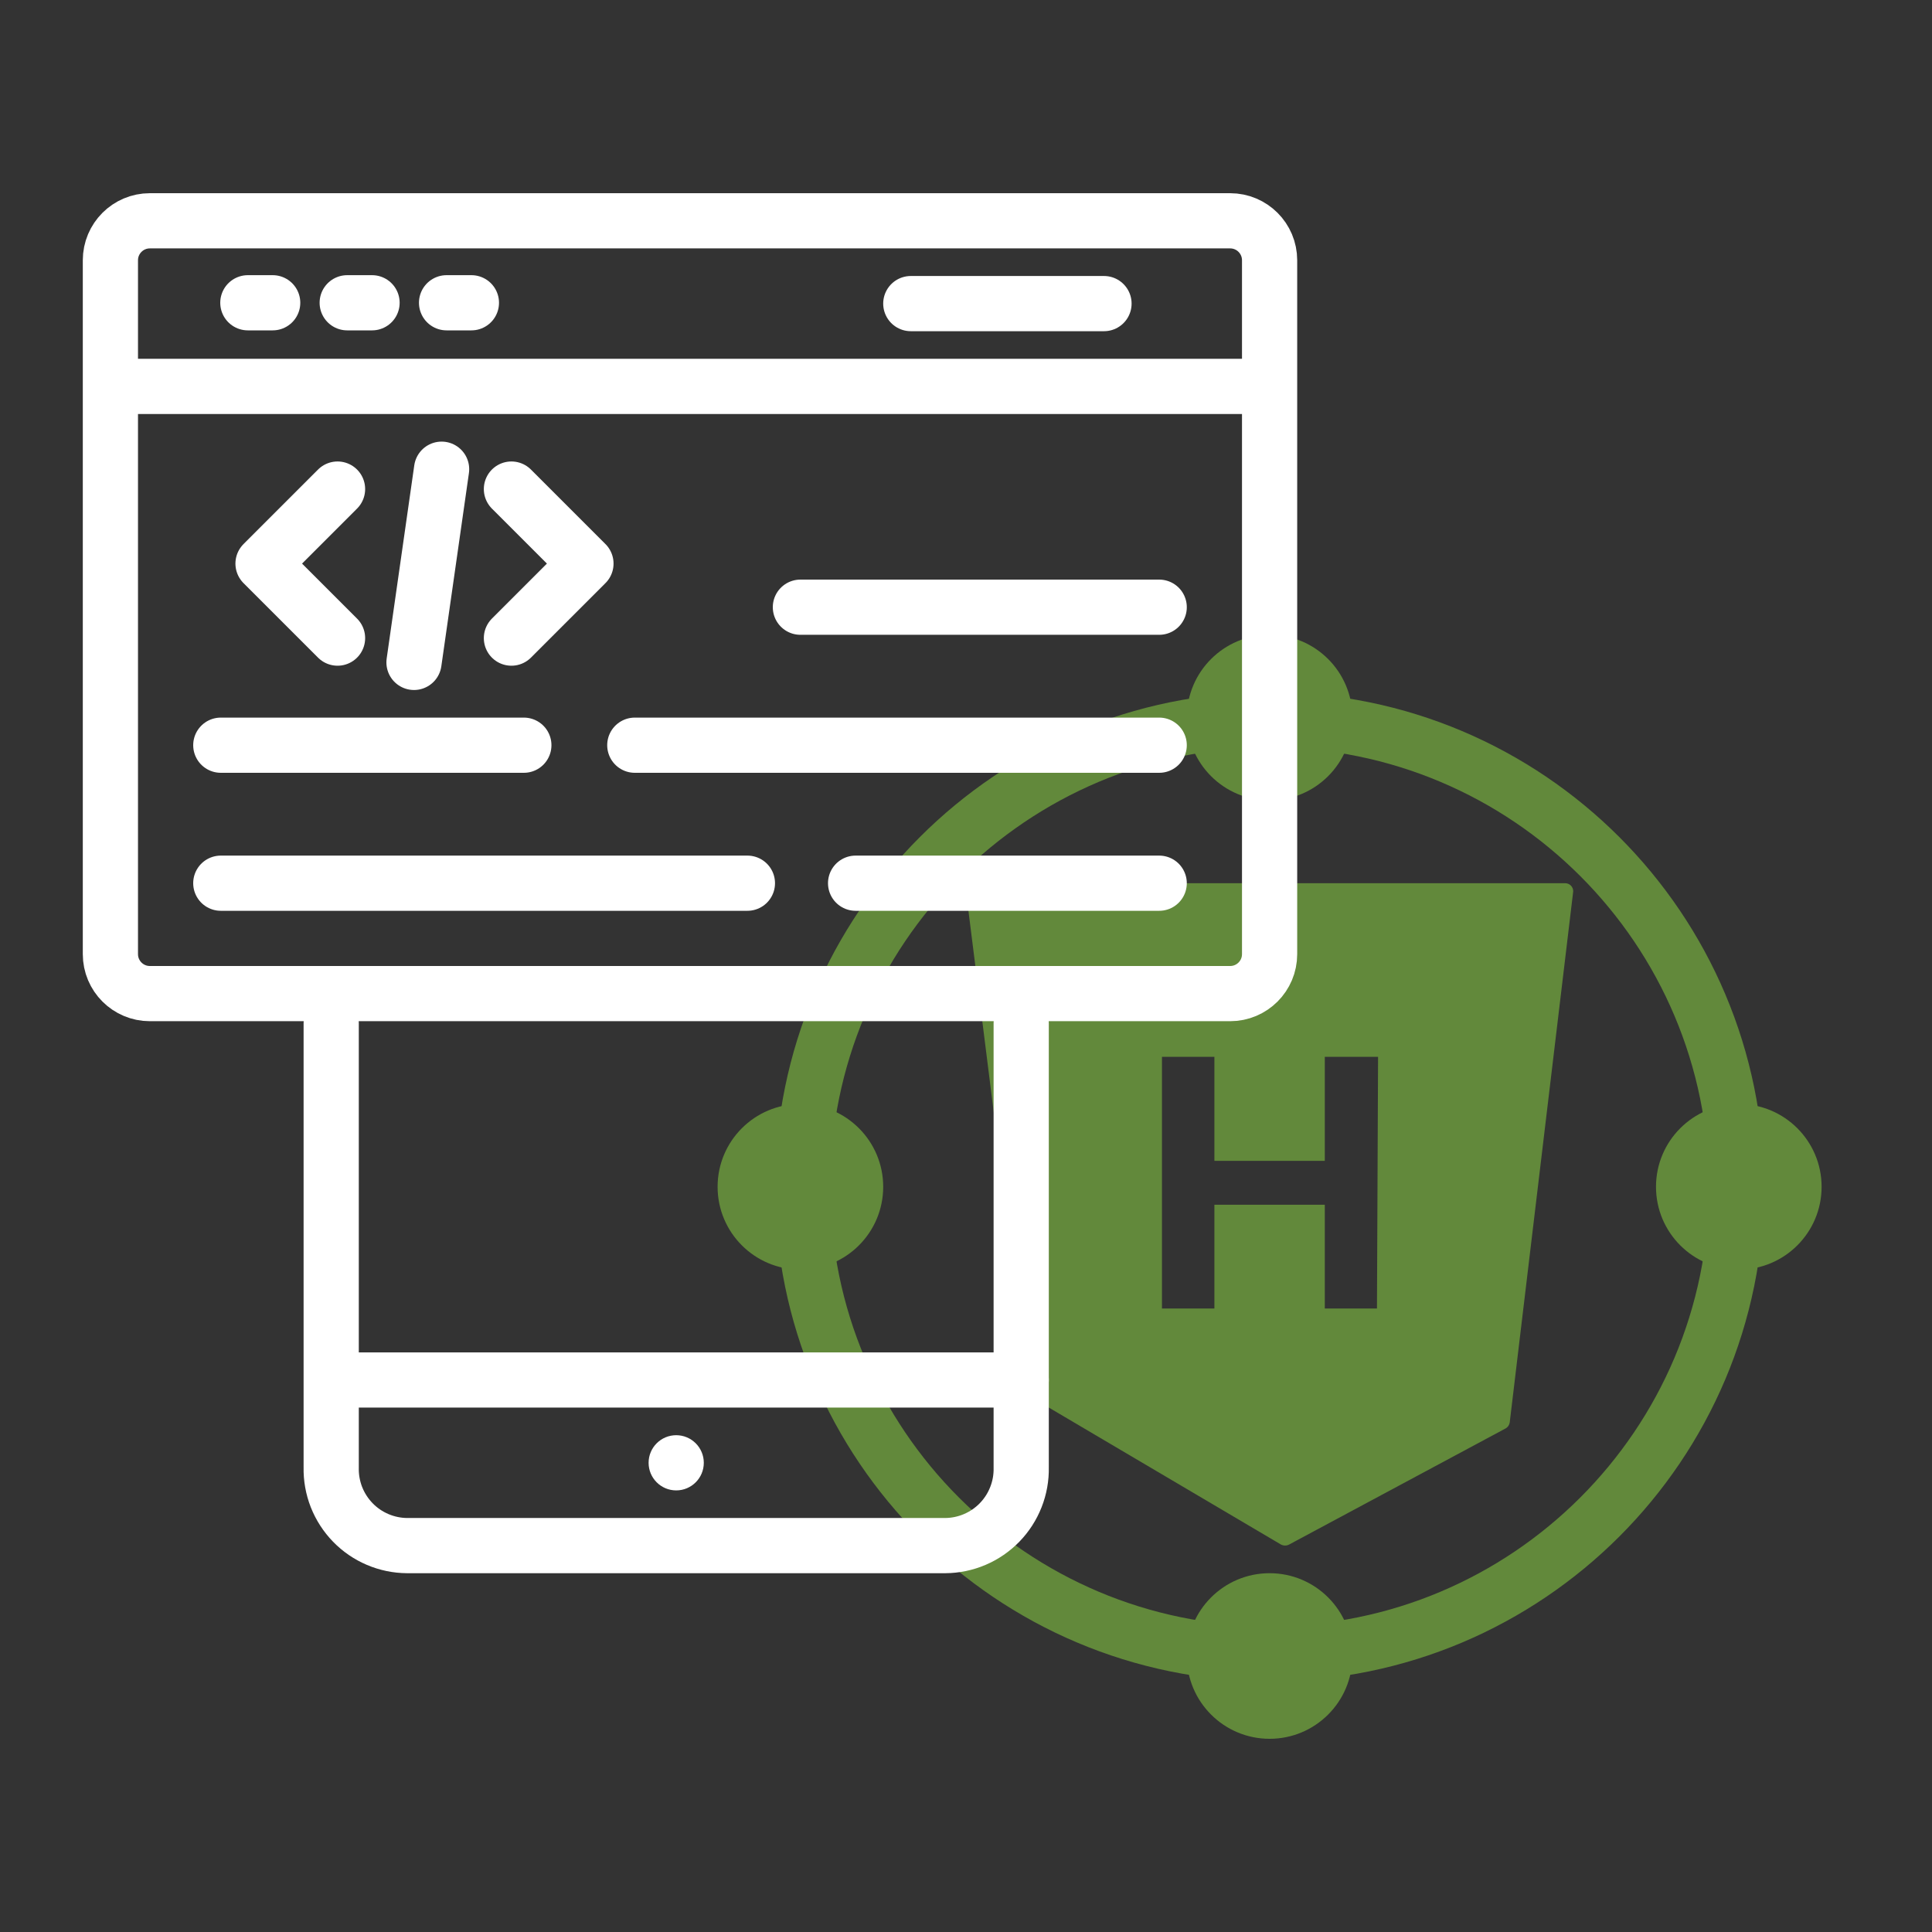
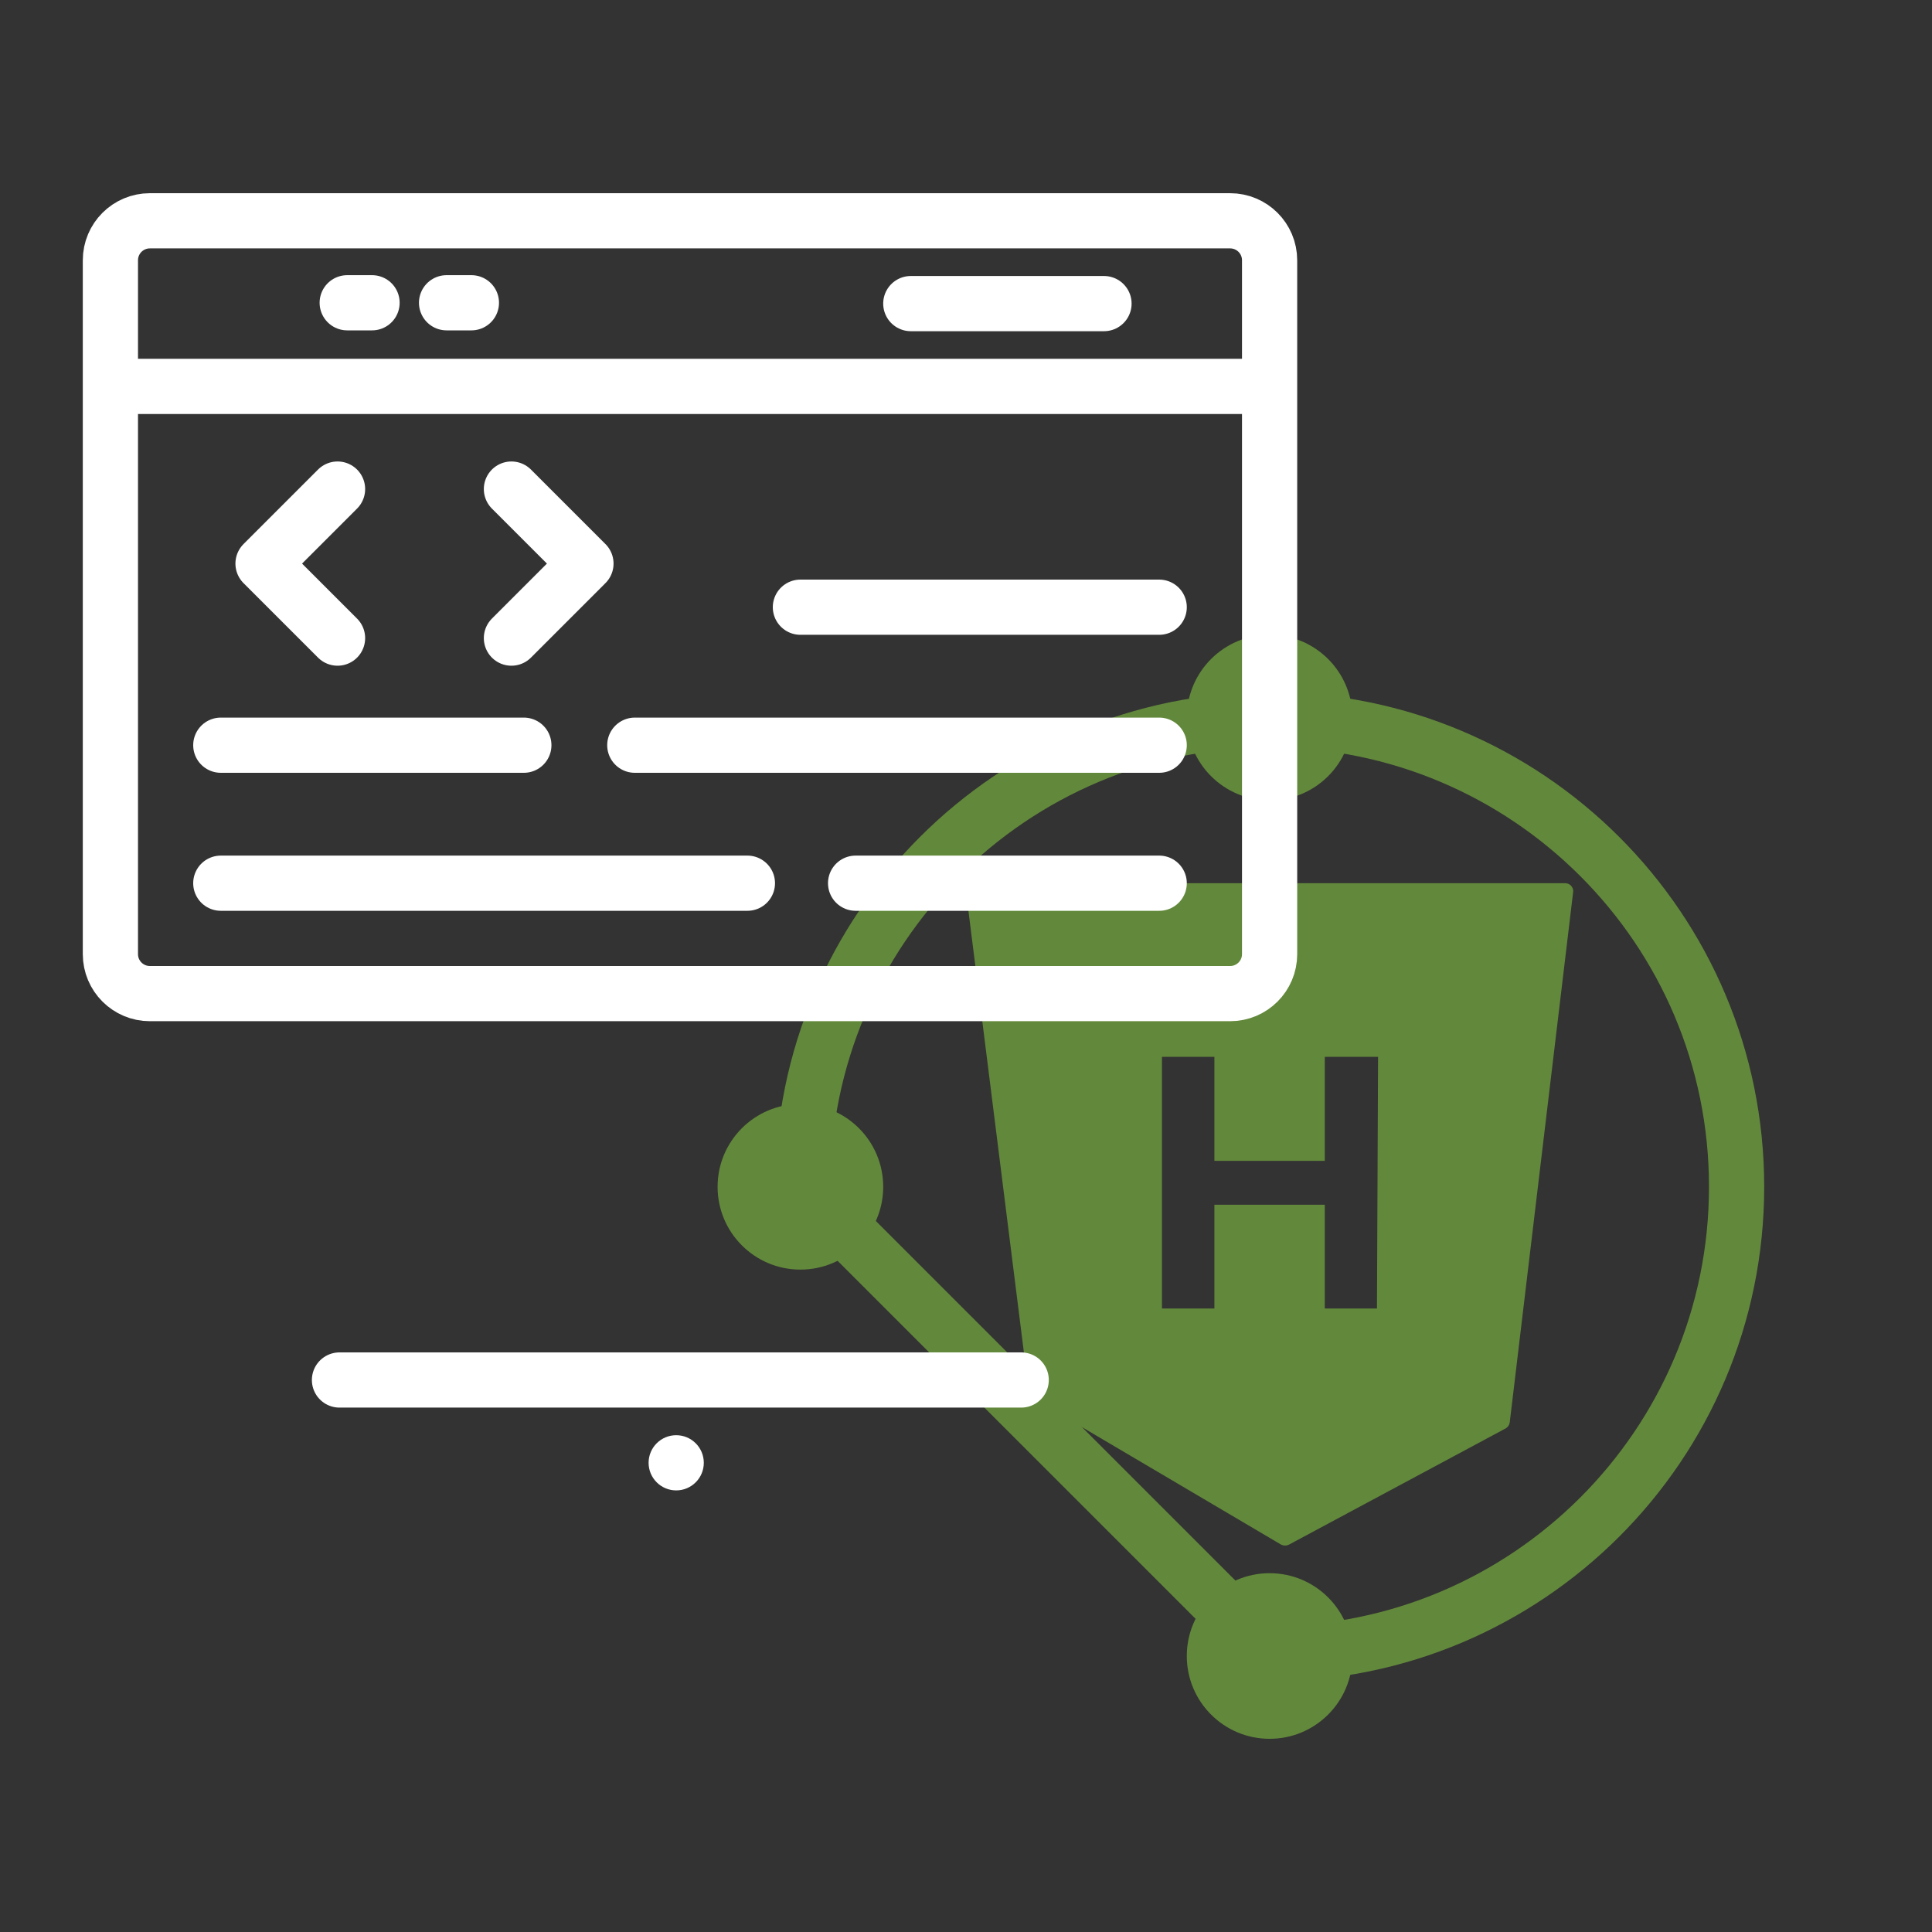
<svg xmlns="http://www.w3.org/2000/svg" width="70" height="70" viewBox="0 0 70 70" fill="none">
  <rect x="0" y="0" width="70" height="70" fill="#333333" stroke="none" />
-   <path d="M46 59.92C55.345 59.92 62.92 52.345 62.92 43C62.92 33.655 55.345 26.08 46 26.08C36.655 26.08 29.08 33.655 29.08 43C29.08 52.345 36.655 59.92 46 59.92Z" stroke="#62893B" stroke-width="2" stroke-miterlimit="10" />
-   <path d="M63 46C64.657 46 66 44.657 66 43C66 41.343 64.657 40 63 40C61.343 40 60 41.343 60 43C60 44.657 61.343 46 63 46Z" fill="#62893B" />
+   <path d="M46 59.92C55.345 59.92 62.92 52.345 62.92 43C62.92 33.655 55.345 26.08 46 26.08C36.655 26.08 29.08 33.655 29.08 43Z" stroke="#62893B" stroke-width="2" stroke-miterlimit="10" />
  <path d="M29 46C30.657 46 32 44.657 32 43C32 41.343 30.657 40 29 40C27.343 40 26 41.343 26 43C26 44.657 27.343 46 29 46Z" fill="#62893B" />
  <path d="M46 29C47.657 29 49 27.657 49 26C49 24.343 47.657 23 46 23C44.343 23 43 24.343 43 26C43 27.657 44.343 29 46 29Z" fill="#62893B" />
  <path d="M46 63C47.657 63 49 61.657 49 60C49 58.343 47.657 57 46 57C44.343 57 43 58.343 43 60C43 61.657 44.343 63 46 63Z" fill="#62893B" />
  <path d="M56.7 32H35.3C35.26 31.999 35.221 32.006 35.184 32.02C35.147 32.035 35.113 32.057 35.085 32.085C35.057 32.113 35.035 32.147 35.02 32.184C35.005 32.221 34.998 32.26 35 32.3L37.28 50.45C37.282 50.492 37.295 50.532 37.318 50.568C37.341 50.603 37.373 50.631 37.41 50.65L46.41 55.96C46.456 55.985 46.508 55.998 46.56 55.998C46.612 55.998 46.664 55.985 46.71 55.96L54.56 51.75C54.597 51.727 54.629 51.697 54.653 51.661C54.677 51.624 54.693 51.583 54.7 51.54L57 32.3C57.001 32.26 56.995 32.221 56.98 32.184C56.965 32.147 56.943 32.113 56.915 32.085C56.887 32.057 56.853 32.035 56.816 32.02C56.779 32.006 56.74 31.999 56.7 32ZM49.89 47.41H48V43.65H44V47.41H42.1V38.29H44V42.06H48V38.29H49.93L49.89 47.41Z" fill="#62893B" />
-   <path d="M37 37.07V53.17C37.008 53.537 36.943 53.902 36.808 54.244C36.674 54.586 36.473 54.897 36.217 55.161C35.961 55.424 35.655 55.634 35.318 55.778C34.98 55.922 34.617 55.998 34.25 56H14.75C14.383 55.998 14.02 55.922 13.682 55.778C13.344 55.634 13.038 55.424 12.783 55.161C12.527 54.897 12.326 54.586 12.191 54.244C12.057 53.902 11.992 53.537 12 53.17V37.07" stroke="white" stroke-width="2" stroke-linecap="round" stroke-linejoin="round" />
  <path d="M24.5 54C25.052 54 25.5 53.552 25.5 53C25.5 52.448 25.052 52 24.5 52C23.948 52 23.5 52.448 23.5 53C23.5 53.552 23.948 54 24.5 54Z" fill="white" />
  <path d="M37 50H12.3" stroke="white" stroke-width="2" stroke-linecap="round" stroke-linejoin="round" />
  <path d="M12.23 23.12L9.53 20.42L12.23 17.72" stroke="white" stroke-width="2" stroke-linecap="round" stroke-linejoin="round" />
  <path d="M18.53 23.12L21.23 20.42L18.53 17.72" stroke="white" stroke-width="2" stroke-linecap="round" stroke-linejoin="round" />
-   <path d="M16 17L15 24" stroke="white" stroke-width="2" stroke-linecap="round" stroke-linejoin="round" />
  <path d="M44.57 8H5.43C4.64 8 4 8.64 4 9.43V34.57C4 35.36 4.64 36 5.43 36H44.57C45.36 36 46 35.36 46 34.57V9.43C46 8.64 45.36 8 44.57 8Z" stroke="white" stroke-width="2" stroke-linecap="round" stroke-linejoin="round" />
  <path d="M4.13 14H45.53" stroke="white" stroke-width="2" stroke-linecap="round" stroke-linejoin="round" />
-   <path d="M8.98 10.97H9.88" stroke="white" stroke-width="2" stroke-linecap="round" stroke-linejoin="round" />
  <path d="M12.58 10.97H13.48" stroke="white" stroke-width="2" stroke-linecap="round" stroke-linejoin="round" />
  <path d="M16.18 10.97H17.08" stroke="white" stroke-width="2" stroke-linecap="round" stroke-linejoin="round" />
  <path d="M33 11H40" stroke="white" stroke-width="2" stroke-linecap="round" stroke-linejoin="round" />
  <path d="M29 22H42" stroke="white" stroke-width="2" stroke-linecap="round" stroke-linejoin="round" />
  <path d="M23 27H42" stroke="white" stroke-width="2" stroke-linecap="round" stroke-linejoin="round" />
  <path d="M8 32H27.08" stroke="white" stroke-width="2" stroke-linecap="round" stroke-linejoin="round" />
  <path d="M8 27H18.98" stroke="white" stroke-width="2" stroke-linecap="round" stroke-linejoin="round" />
  <path d="M31 32H42" stroke="white" stroke-width="2" stroke-linecap="round" stroke-linejoin="round" />
</svg>